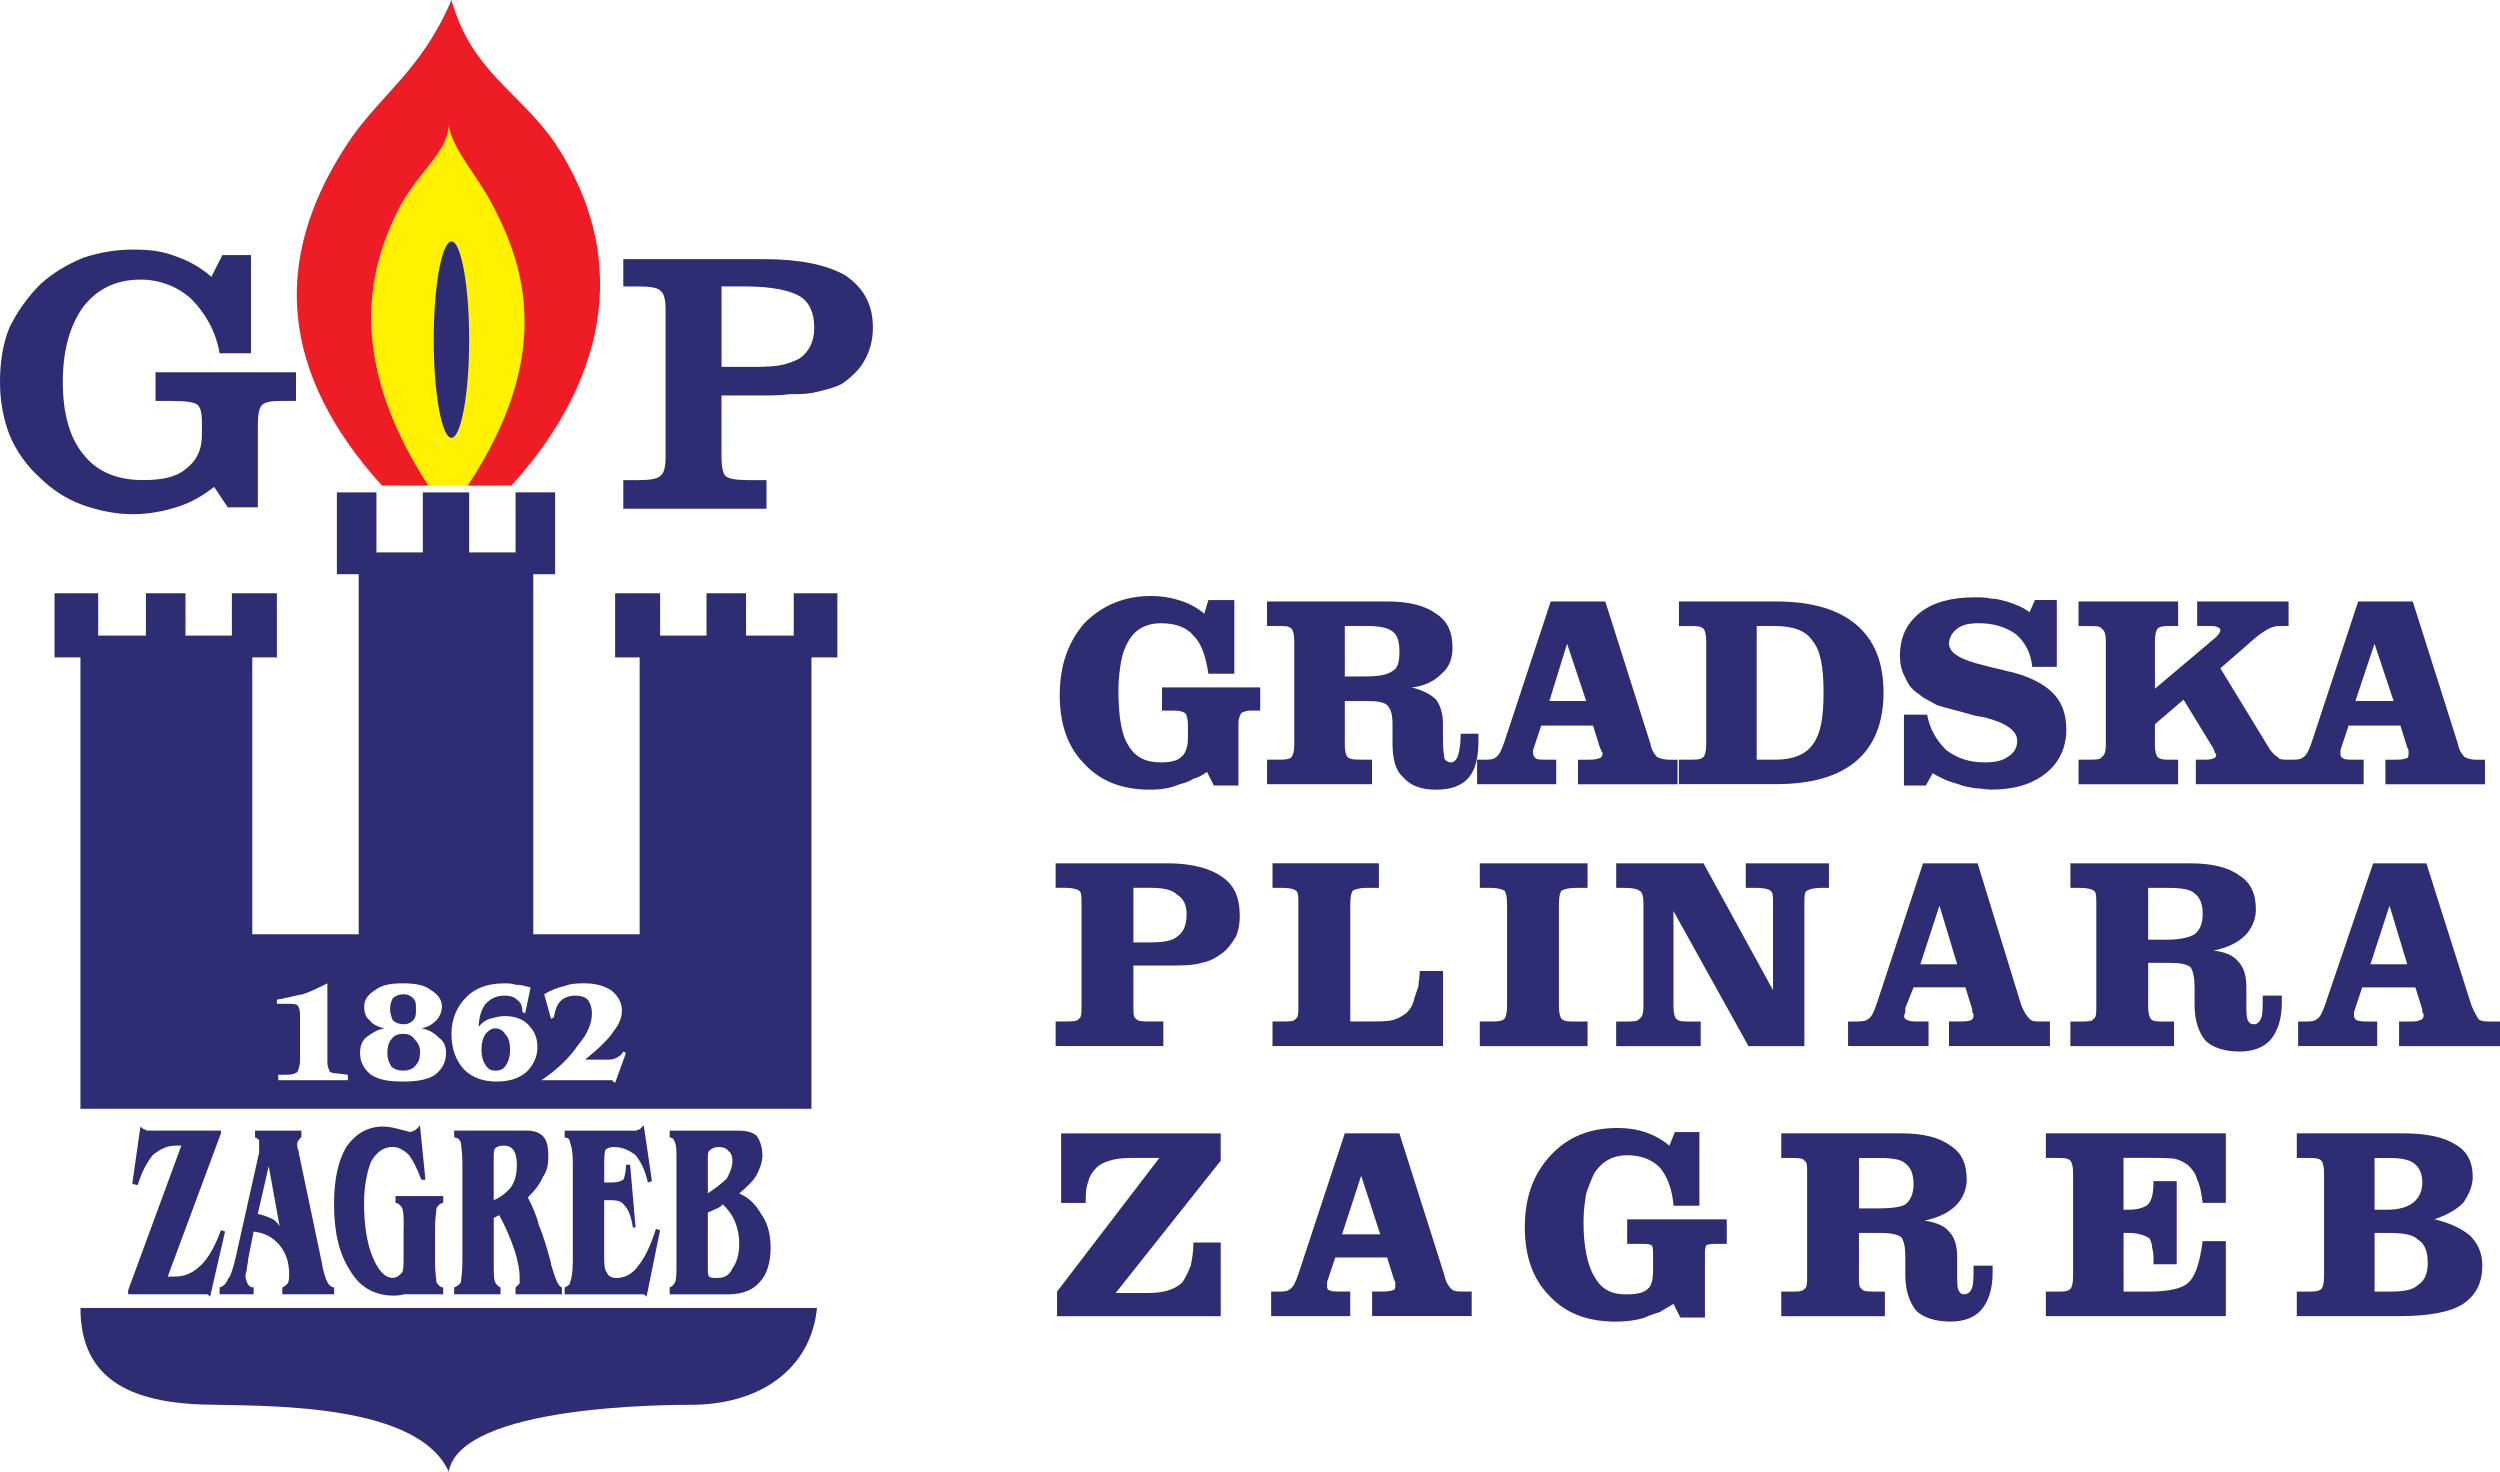
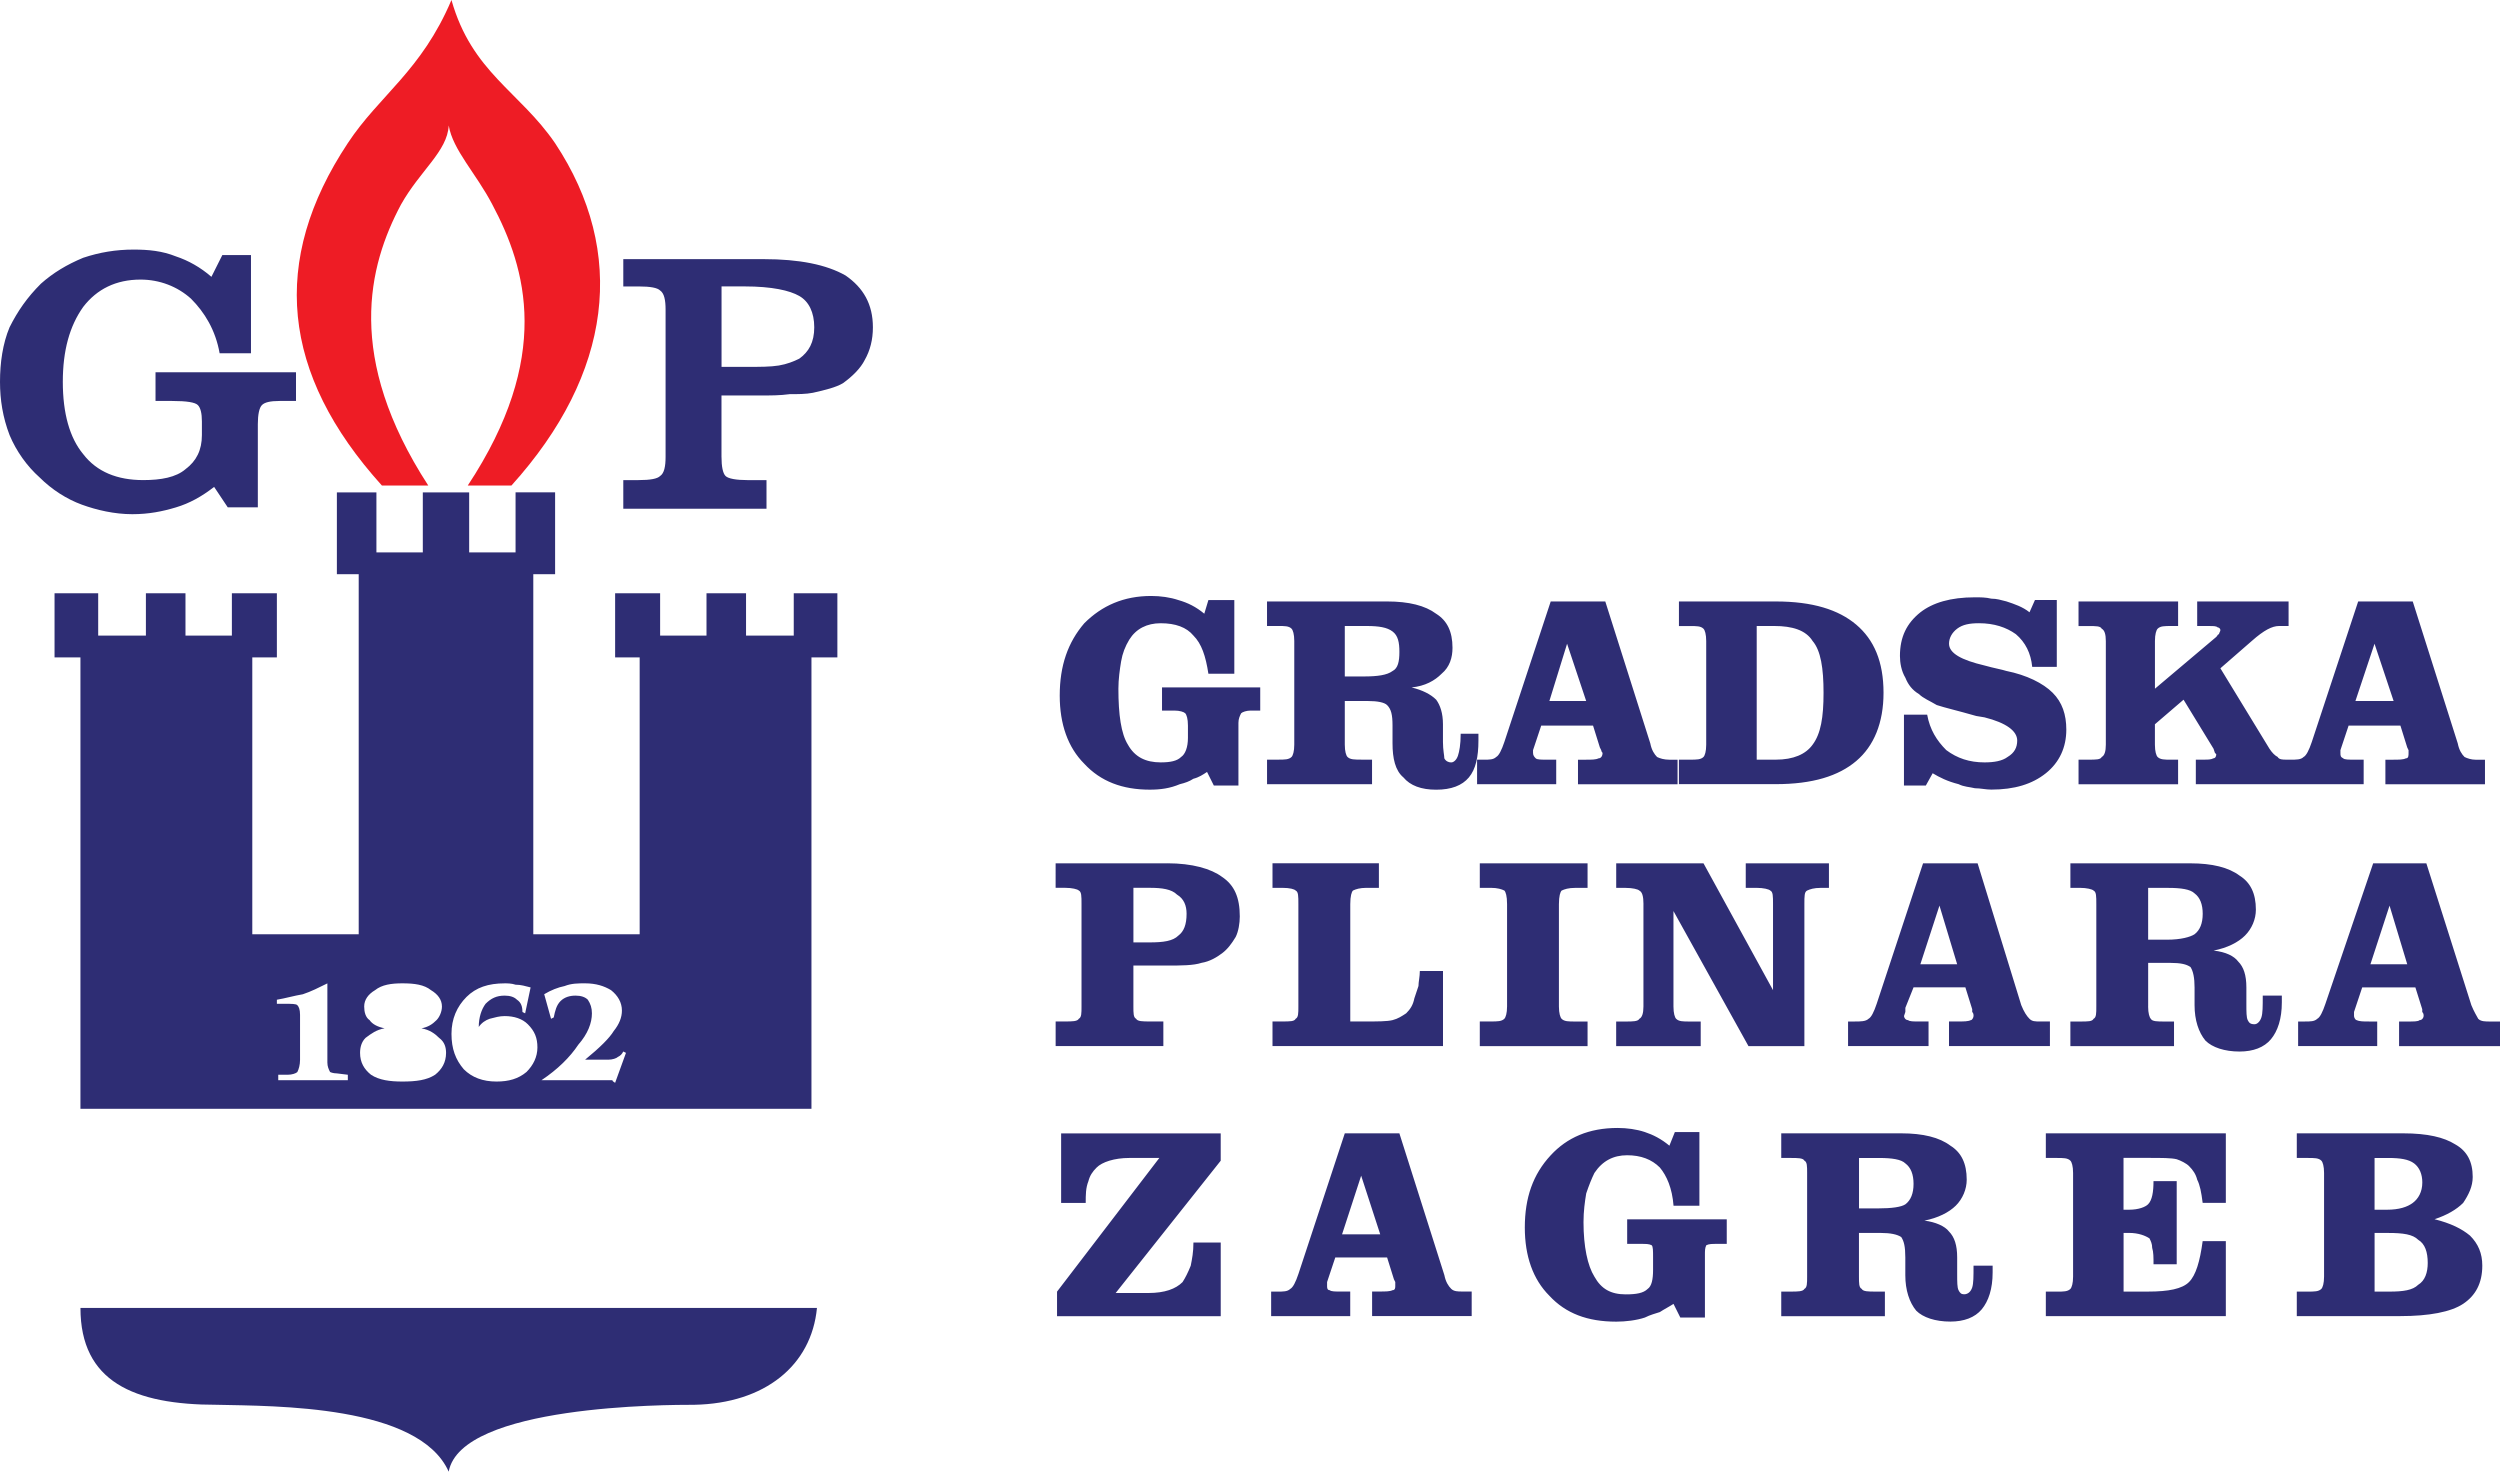
<svg xmlns="http://www.w3.org/2000/svg" width="120" height="70.638" viewBox="0 0 120 70.638">
  <path fill="#2E2D74" d="M110.246 63.175v-1.178h.524c.327 0 .524 0 .655-.13.065-.067.13-.263.13-.59V56.3c0-.327-.065-.523-.13-.588-.13-.13-.328-.13-.655-.13h-.524V54.4h5.107c1.178 0 1.963.196 2.487.523.59.327.85.85.85 1.57 0 .46-.195.852-.457 1.245-.327.327-.786.59-1.375.785.786.197 1.31.46 1.702.786.394.394.59.852.59 1.44 0 .853-.328 1.44-.917 1.834-.59.393-1.637.59-3.012.59h-4.974zm3.732-1.178h.72c.655 0 1.113-.065 1.375-.327.328-.197.458-.59.458-1.047 0-.524-.13-.917-.457-1.113-.262-.262-.72-.328-1.44-.328h-.654v2.815zm0-3.93h.59c.588 0 .98-.13 1.243-.326.263-.195.46-.522.46-.98 0-.394-.132-.72-.394-.918-.262-.196-.655-.26-1.244-.26h-.654v2.486zM98.2 63.176v-1.178h.524c.327 0 .523 0 .654-.13.065-.067.13-.263.13-.59V56.3c0-.327-.064-.523-.13-.588-.13-.13-.328-.13-.654-.13H98.2V54.4h8.64v3.338h-1.112c-.066-.523-.13-.85-.262-1.112-.066-.262-.197-.458-.393-.655-.13-.13-.393-.262-.59-.327-.26-.065-.72-.065-1.374-.065h-1.18v2.488h.262c.46 0 .786-.13.917-.262.195-.196.26-.59.26-1.112h1.114v3.992h-1.113c0-.327 0-.588-.064-.785 0-.196-.066-.327-.13-.457-.197-.13-.524-.263-.983-.263h-.26v2.816h1.177c.982 0 1.636-.13 1.964-.458.327-.328.523-.982.655-1.965h1.112v3.6H98.2zm-8.97-1.9c0 .33 0 .524.132.59.065.13.327.13.655.13h.458v1.18H85.5v-1.18h.457c.328 0 .59 0 .655-.13.13-.066.13-.262.13-.59V56.3c0-.327 0-.523-.13-.588-.065-.13-.327-.13-.655-.13H85.5V54.4h5.76c1.048 0 1.834.196 2.357.59.524.327.785.85.785 1.636 0 .458-.196.917-.523 1.244-.33.327-.853.59-1.507.72.524.065.983.262 1.18.523.26.263.392.655.392 1.245v.786c0 .393 0 .654.065.785.066.132.13.197.263.197.196 0 .327-.13.393-.327.064-.196.064-.523.064-1.047h.917v.327c0 .787-.197 1.376-.524 1.77-.328.392-.85.587-1.506.587-.72 0-1.31-.196-1.637-.523-.327-.394-.524-.982-.524-1.703v-.85c0-.524-.065-.786-.196-.982-.197-.13-.524-.197-.983-.197H89.23v2.096zm0-3.273h.918c.655 0 1.113-.065 1.31-.196.26-.196.392-.524.392-.982s-.13-.785-.393-.982c-.196-.196-.654-.26-1.244-.26h-.98V58zm-8.575 5.238l-.327-.655c-.197.13-.46.263-.655.393-.196.066-.458.13-.72.263-.393.132-.916.197-1.374.197-1.376 0-2.423-.393-3.21-1.244-.785-.785-1.178-1.898-1.178-3.273 0-1.44.393-2.553 1.244-3.47.785-.85 1.833-1.31 3.208-1.31.458 0 .917.065 1.31.196.393.13.785.327 1.178.655l.262-.654h1.178v3.536H80.33c-.066-.85-.33-1.44-.656-1.833-.393-.394-.916-.59-1.57-.59s-1.18.262-1.572.85c-.13.264-.262.59-.394.983-.065.393-.13.85-.13 1.375 0 1.18.196 2.095.524 2.62.327.588.785.85 1.505.85.524 0 .852-.065 1.048-.26.196-.132.262-.46.262-.918v-.59c0-.327 0-.524-.066-.59-.13-.065-.26-.065-.522-.065h-.655v-1.18h4.78v1.18h-.46c-.26 0-.393 0-.523.066-.065.132-.065.263-.065.46v3.01h-1.18zm-19.64-.065v-1.178h.262c.327 0 .523 0 .654-.13.132-.067.263-.328.394-.72L64.55 54.4h2.62l2.16 6.808c.065.328.196.524.327.655.13.13.328.13.524.13h.46v1.18h-4.78v-1.18h.328c.327 0 .523 0 .654-.064.13 0 .13-.13.13-.196v-.196l-.064-.13-.328-1.048h-2.488l-.328.982-.065.197v.195c0 .065 0 .197.13.197.064.065.26.065.588.065h.393v1.178h-3.795zm5.236-3.928l-.915-2.815-.917 2.815h1.833zm-15.513 3.928v-1.178l4.91-6.416h-1.44c-.72 0-1.31.197-1.57.46-.198.196-.328.392-.394.654-.13.327-.13.654-.13 1.046h-1.18v-3.338h7.66v1.31l-5.042 6.35h1.573c.785 0 1.31-.196 1.637-.523.13-.198.262-.46.393-.787.065-.327.13-.654.13-1.113h1.31v3.536h-7.856zM110.31 50.212v-1.18h.328c.263 0 .458 0 .59-.13.13-.064.26-.327.392-.72l2.292-6.742h2.553l2.16 6.808c.132.327.263.524.33.655.13.13.326.13.588.13H120v1.18h-4.844v-1.18h.393c.327 0 .523 0 .588-.065.13 0 .197-.13.197-.196s0-.13-.066-.197v-.13l-.33-1.05h-2.552l-.328.984-.065.195v.197c0 .065.065.196.13.196.13.065.328.065.59.065h.393v1.18h-3.797zm5.238-3.927l-.85-2.815-.918 2.815h1.768zm-12.438 2.03c0 .326.066.522.13.588.066.13.328.13.655.13h.458v1.18h-4.975v-1.18h.458c.393 0 .59 0 .655-.13.132-.065.132-.262.132-.59v-4.91c0-.393 0-.588-.13-.654-.066-.067-.33-.132-.656-.132h-.458V41.44h5.76c1.048 0 1.834.196 2.358.588.523.328.785.852.785 1.637 0 .458-.195.916-.523 1.243-.327.328-.85.59-1.506.72.59.066.983.263 1.18.525.262.262.393.655.393 1.243v.786c0 .393 0 .655.066.786.064.13.13.196.326.196.13 0 .263-.13.328-.327.066-.197.066-.523.066-1.047h.916v.326c0 .787-.197 1.376-.523 1.768-.328.394-.852.59-1.506.59-.72 0-1.31-.197-1.637-.524-.327-.393-.523-.982-.523-1.702v-.852c0-.458-.066-.785-.197-.98-.196-.132-.458-.198-.98-.198h-1.05v2.096zm0-3.21h.917c.654 0 1.112-.13 1.31-.26.26-.197.393-.524.393-.982 0-.458-.13-.787-.393-.982-.197-.196-.655-.262-1.244-.262h-.982v2.488zm-14.403 5.107v-1.18h.327c.262 0 .524 0 .655-.13.13-.065.26-.327.392-.72l2.226-6.743h2.618l2.095 6.807c.132.327.262.524.394.655.13.13.262.13.524.13h.458v1.18h-4.844v-1.18h.393c.328 0 .524 0 .655-.065.066 0 .13-.13.13-.197 0-.065 0-.13-.064-.196v-.13l-.328-1.05H91.85l-.393.983v.197l-.065.196c0 .066.065.197.196.197.066.065.262.065.524.065h.458v1.18h-3.863zm5.237-3.927l-.85-2.816-.917 2.815h1.767zm-15.057-2.88c0-.394-.065-.59-.197-.656-.064-.066-.327-.13-.654-.13h-.458v-1.18h4.19l3.337 6.088v-4.125c0-.393 0-.59-.13-.655-.066-.065-.328-.13-.655-.13h-.524V41.44h3.993v1.178h-.394c-.327 0-.523.065-.655.13-.13.065-.13.262-.13.655v6.81h-2.684l-3.6-6.483v4.583c0 .328.064.524.13.59.13.13.327.13.654.13h.524v1.18h-4.058v-1.18h.458c.327 0 .59 0 .654-.13.13-.066.197-.263.197-.59v-4.91zM71.03 50.21v-1.18h.525c.327 0 .523 0 .654-.13.064-.065.13-.262.13-.59v-4.91c0-.392-.065-.59-.13-.654-.132-.065-.328-.13-.655-.13h-.524V41.44h5.173v1.178h-.59c-.327 0-.523.065-.655.13-.065.065-.13.262-.13.655v4.91c0 .328.065.524.13.59.13.13.328.13.655.13h.59v1.18H71.03zm-9.95-8.772h5.107v1.178h-.59c-.327 0-.523.065-.654.13-.066.065-.13.262-.13.655v5.63h.654c.655 0 1.113 0 1.375-.065.262-.066.458-.197.655-.328.197-.196.328-.393.393-.72.066-.197.13-.393.197-.59 0-.195.065-.457.065-.72h1.112v3.602H61.08v-1.18h.458c.393 0 .59 0 .654-.13.13-.065.13-.262.13-.59v-4.91c0-.392 0-.59-.13-.654-.065-.065-.262-.13-.654-.13h-.458V41.44zm-5.04 0c1.178 0 2.095.26 2.62.654.588.393.85.982.85 1.898 0 .327-.065.72-.196.982-.197.328-.393.59-.655.786-.263.196-.59.393-.983.458-.393.13-.982.13-1.637.13h-1.636v1.964c0 .328 0 .524.13.59.065.13.328.13.655.13h.653v1.18h-5.17v-1.18h.457c.328 0 .59 0 .655-.13.13-.066.13-.263.13-.59v-4.91c0-.393 0-.59-.13-.655-.065-.065-.327-.13-.655-.13h-.458V41.44h5.368zm-1.637 3.797h.785c.654 0 1.113-.065 1.375-.328.262-.197.393-.525.393-1.048 0-.393-.13-.72-.458-.917-.262-.262-.72-.327-1.31-.327h-.784v2.62zM109.656 37.643v-1.178h.262c.327 0 .524 0 .654-.13.13-.066.262-.328.394-.72l2.226-6.744h2.62l2.16 6.81c.064.328.195.524.327.655.13.065.326.13.522.13h.458v1.18h-4.78v-1.18h.328c.327 0 .524 0 .654-.065.13 0 .13-.13.13-.262v-.13l-.064-.132-.327-1.048h-2.487l-.327.982-.065.196v.13c0 .132 0 .197.132.263.065.065.262.065.59.065h.393v1.178h-3.8zm5.238-3.994l-.917-2.75-.917 2.75h1.834zM99.77 37.642v-1.178h.46c.393 0 .588 0 .654-.13.13-.066.196-.263.196-.59V30.77c0-.328-.065-.524-.196-.59-.066-.13-.262-.13-.655-.13h-.46v-1.18h4.78v1.178h-.328c-.327 0-.523 0-.654.13-.066.067-.13.264-.13.59v2.29l2.945-2.487c.065-.063.065-.13.13-.13 0-.065.067-.13.067-.196s-.066-.13-.13-.13c-.066-.066-.198-.066-.394-.066h-.59V28.87h4.387v1.178h-.458c-.327 0-.72.197-1.31.72l-1.505 1.31 2.356 3.862c.13.196.26.327.393.393.065.13.26.13.392.13h.393v1.18h-4.713v-1.18h.393c.197 0 .327 0 .458-.065.065 0 .13-.065.13-.196l-.065-.065-.065-.196-1.44-2.356-1.375 1.18v.98c0 .328.065.525.13.59.132.13.328.13.655.13h.328v1.18h-4.78zm-7.332.065H91.39v-3.404h1.114c.13.72.458 1.244.917 1.702.525.393 1.114.59 1.834.59.46 0 .852-.066 1.113-.263.328-.196.458-.458.458-.786 0-.458-.524-.85-1.57-1.113l-.394-.065c-.916-.263-1.504-.394-1.897-.525-.327-.196-.654-.328-.85-.523-.328-.197-.525-.458-.656-.786-.196-.327-.262-.72-.262-1.047 0-.918.327-1.572.982-2.096.59-.458 1.44-.72 2.618-.72.262 0 .523 0 .786.065.262 0 .46.064.72.13.394.13.787.262 1.113.524l.262-.59h1.048v3.21h-1.18c-.064-.655-.326-1.18-.785-1.57-.46-.33-1.047-.525-1.768-.525-.458 0-.785.064-1.047.26-.26.197-.393.458-.393.72 0 .46.59.786 1.702 1.048.46.13.852.196 1.047.262.98.197 1.768.59 2.226 1.048.458.458.655 1.047.655 1.767 0 .852-.327 1.57-.98 2.095-.656.524-1.507.786-2.62.786-.263 0-.524-.065-.786-.065-.262-.064-.523-.064-.786-.196-.524-.13-.917-.327-1.243-.524l-.327.588zm-11.85-.065v-1.178h.525c.328 0 .524 0 .655-.13.065-.066.13-.263.13-.59V30.77c0-.328-.064-.524-.13-.59-.13-.13-.327-.13-.655-.13h-.524v-1.18h4.647c1.768 0 3.012.393 3.863 1.113.85.72 1.31 1.768 1.31 3.273 0 1.44-.46 2.553-1.31 3.273-.85.72-2.095 1.11-3.863 1.11H80.59zm3.733-1.178h.917c.85 0 1.44-.262 1.768-.72.393-.525.524-1.31.524-2.488 0-1.18-.132-2.03-.525-2.488-.327-.524-.982-.72-1.833-.72h-.85v6.415zM70.9 37.643v-1.178h.327c.262 0 .458 0 .59-.13.13-.066.26-.328.392-.72l2.225-6.744h2.62l2.16 6.81c.064.328.196.524.326.655.132.065.328.13.59.13h.393v1.18h-4.78v-1.18h.328c.33 0 .525 0 .656-.065.13 0 .197-.13.197-.262 0 0-.065-.066-.065-.13l-.066-.132-.327-1.048h-2.488l-.327.982-.066.196v.13c0 .132.066.197.13.263.066.065.262.065.59.065h.393v1.178H70.9zm5.237-3.994l-.917-2.75-.85 2.75h1.767zM64.55 35.743c0 .327.064.524.13.59.13.13.328.13.72.13h.458v1.178h-5.04v-1.178h.522c.328 0 .524 0 .655-.13.065-.066.13-.263.13-.59v-4.976c0-.327-.065-.523-.13-.59-.13-.13-.327-.13-.655-.13h-.523V28.87h5.76c1.048 0 1.834.197 2.358.59.524.327.785.85.785 1.636 0 .458-.13.917-.524 1.245-.327.328-.785.59-1.44.656.525.13.918.327 1.18.588.195.262.326.655.326 1.18v.85c0 .393.066.655.066.786.065.13.196.196.327.196.13 0 .263-.13.328-.327.064-.198.13-.525.13-1.05h.852v.328c0 .786-.13 1.375-.458 1.768s-.852.59-1.57.59c-.72 0-1.245-.197-1.573-.59-.393-.327-.523-.917-.523-1.637v-.852c0-.523-.065-.786-.26-.982-.132-.13-.46-.196-.918-.196H64.55v2.094zm0-3.273h.916c.655 0 1.113-.064 1.375-.26.263-.132.33-.46.33-.918s-.066-.785-.33-.982c-.26-.197-.653-.262-1.243-.262H64.55v2.423zm-6.285 5.238l-.327-.655c-.196.13-.393.262-.654.327-.197.13-.393.197-.655.262-.46.196-.918.262-1.44.262-1.31 0-2.357-.393-3.144-1.244-.785-.785-1.178-1.898-1.178-3.273 0-1.44.393-2.553 1.178-3.47.85-.85 1.898-1.31 3.208-1.31.458 0 .917.065 1.31.197.457.13.85.327 1.243.655l.197-.656h1.244v3.536h-1.244c-.13-.85-.327-1.44-.72-1.833-.328-.394-.852-.59-1.572-.59-.655 0-1.178.262-1.505.786-.197.327-.327.655-.393 1.048-.065.394-.13.852-.13 1.31 0 1.245.13 2.16.457 2.685.328.59.852.85 1.572.85.458 0 .786-.064.982-.26.196-.132.327-.46.327-.917v-.59c0-.328-.065-.523-.13-.59-.065-.065-.262-.13-.524-.13h-.59v-1.112h4.714v1.112h-.458c-.196 0-.393.065-.458.13-.066.132-.13.262-.13.46v3.01h-1.18z" />
-   <path fill-rule="evenodd" clip-rule="evenodd" fill="#FBDF22" d="M19.247 23.305h4.713l3.078-5.433-.328-7.726-5.172-5.63-5.434 6.94-.26 5.434" />
-   <path fill-rule="evenodd" clip-rule="evenodd" fill="#FFF100" d="M19.247 23.305h4.713l3.078-5.433-.328-7.726-5.172-5.63-5.434 6.94-.26 5.434" />
  <path fill-rule="evenodd" clip-rule="evenodd" fill="#2E2D74" d="M21.538 70.638c.59-3.208 10.54-3.208 11.784-3.208 3.405-.065 5.63-1.898 5.892-4.648H3.862c0 3.535 2.553 4.648 6.547 4.648 2.814.065 9.688 0 11.128 3.208z" />
-   <path fill="#2E2D74" d="M8.053 61.276h.327c.524 0 .917-.197 1.31-.59.326-.327.654-.916.915-1.637l.197.064-.72 3.143c0-.066-.067-.066-.13-.13H6.152v-.197l2.552-6.94h-.26c-.46 0-.787.197-1.114.458-.262.327-.524.786-.72 1.44l-.262-.064.393-2.75c.065.066.13.13.197.13 0 0 .066.066.13.066h3.536v.13l-2.553 6.876zm4.32-3.01c.262.064.458.13.59.196.196.064.327.196.458.393l-.523-2.88-.524 2.29zm.066-2.947v-.197-.13-.263c-.067-.065-.132-.13-.198-.13v-.328h2.226v.328c-.065 0-.065.065-.13.13-.067.066-.067.13-.067.197v.13c0 .066.067.132.067.263l1.113 5.302c.065.458.196.786.262.917.065.13.197.26.327.26v.328h-2.49V61.8c.132-.065.198-.13.263-.197.065-.13.065-.26.065-.458 0-.524-.13-.982-.458-1.375s-.72-.59-1.244-.655l-.262 1.31c0 .196-.065.327-.065.458 0 .13-.066.26-.066.327 0 .197.065.327.13.458.066.065.13.13.263.13v.328H10.54V61.8c.197-.065.328-.197.394-.393.13-.13.262-.523.393-1.113l1.112-4.975zm6.938 3.6c0-.46 0-.722-.065-.918-.066-.13-.197-.262-.327-.262v-.327h2.29v.327c-.13 0-.262.13-.327.262 0 .196-.066.46-.066.917v1.7c0 .46.065.787.065.918.064.13.195.262.327.262v.327h-1.835c-.328.065-.458.065-.523.065-.917 0-1.637-.393-2.096-1.18-.523-.784-.786-1.832-.786-3.207 0-1.178.197-2.094.59-2.75.457-.654 1.046-.98 1.767-.98.26 0 .524.064.785.13.262.064.458.13.524.13.065 0 .13-.065.196-.065.065-.065.197-.13.262-.262l.262 2.62h-.196c-.196-.525-.393-.918-.59-1.18-.26-.26-.523-.393-.784-.393-.458 0-.786.262-1.047.72-.197.523-.328 1.18-.328 1.964 0 1.046.13 1.897.393 2.552.262.654.588 1.048.982 1.048.196 0 .327-.13.458-.263.065-.13.065-.458.065-.982V58.92zm4.32-1.31c.328-.13.656-.393.852-.654.197-.327.26-.655.26-1.048 0-.327-.063-.524-.13-.655-.13-.196-.262-.262-.523-.262-.197 0-.327.067-.393.132-.065.066-.065.26-.065.524v1.964zm-1.897 4.517V61.8c.13-.065.262-.13.328-.262 0-.13.066-.458.066-.982v-4.78c0-.457-.066-.785-.066-.916-.065-.197-.197-.262-.327-.262v-.328h3.47c.328 0 .59.065.786.262.197.196.262.524.262.982 0 .393-.065.72-.262.982-.13.327-.393.655-.72.982.196.393.393.785.523 1.31.196.457.393 1.112.588 1.833v.065c.197.655.328 1.048.524 1.113v.327h-2.226V61.8l.196-.197v-.327c0-.263-.065-.72-.26-1.31-.198-.588-.46-1.178-.722-1.636l-.26.13v2.095c0 .523 0 .852.064.982.065.13.13.197.26.262v.326h-2.223zm5.303 0V61.8c.13-.065.262-.13.262-.26.065-.132.13-.46.13-.983v-4.78c0-.457-.065-.785-.13-.916 0-.196-.13-.26-.262-.26v-.33h3.404c.066 0 .13-.064.197-.064l.196-.196.393 2.685-.196.064c-.13-.59-.328-.983-.59-1.31-.326-.26-.654-.393-1.046-.393-.195 0-.326.065-.392.13-.066.13-.066.394-.066.786v.785h.393c.262 0 .393-.064.523-.13.065-.13.13-.393.13-.72h.197l.262 3.01h-.13c-.066-.457-.197-.85-.394-1.046-.13-.197-.327-.262-.655-.262H29v2.62c0 .393 0 .72.132.85.065.197.262.263.458.263.393 0 .785-.196 1.047-.59.328-.392.59-.98.85-1.766l.198.064-.655 3.21c0-.067-.065-.067-.13-.132h-3.797zm6.874-1.243c0 .196 0 .327.065.393.066.065.197.065.393.065.328 0 .59-.13.72-.458.196-.262.328-.655.328-1.18 0-.392-.065-.718-.197-1.046-.13-.327-.327-.59-.59-.85-.063.065-.13.13-.26.195-.066 0-.262.13-.46.196v2.684zm0-3.602c.393-.26.72-.523.917-.72.13-.262.262-.523.262-.85 0-.197-.065-.393-.196-.46-.065-.13-.262-.195-.458-.195-.197 0-.327.065-.393.13-.132.065-.132.196-.132.394v1.702zm-1.833 4.845V61.8c.13-.065.196-.13.262-.26.065-.132.065-.46.065-.983v-4.78c0-.523 0-.785-.064-.916-.065-.196-.13-.26-.262-.26v-.33h3.273c.393 0 .72.066.916.263.13.196.263.524.263.917 0 .327-.13.655-.263.917-.13.262-.458.59-.85.916.457.197.784.524 1.047.982.327.458.458.982.458 1.637 0 .72-.197 1.31-.524 1.637-.327.392-.85.587-1.506.587h-2.814z" />
-   <path fill-rule="evenodd" clip-rule="evenodd" fill="#2E2D74" d="M19.378 49.624c-.263 0-.458.065-.59.26-.13.132-.196.395-.196.656 0 .262.065.458.197.655.13.13.326.196.588.196.196 0 .393-.064.523-.195.198-.196.263-.393.263-.72 0-.262-.13-.458-.262-.59-.13-.196-.326-.26-.522-.26zM23.765 49.36c-.197 0-.328.132-.458.263-.13.196-.197.458-.197.785 0 .262.065.523.197.72.13.197.26.262.458.262.26 0 .393-.065.523-.26.13-.198.196-.46.196-.722 0-.327-.066-.59-.196-.72-.13-.196-.262-.327-.523-.327zM19.378 49.165c.196 0 .327-.065.458-.196.13-.132.13-.33.13-.525 0-.263 0-.393-.13-.524-.13-.13-.262-.196-.458-.196-.197 0-.393.065-.524.197-.065.132-.13.262-.13.525 0 .196.065.393.13.524.132.13.328.195.524.195z" />
  <path fill-rule="evenodd" clip-rule="evenodd" fill="#2E2D74" d="M38.1 28.478v2.03h-2.29v-2.03h-1.898v2.03h-2.226v-2.03h-2.16v3.076h1.178v13.29h-5.106V27.562h1.047v-3.93h-1.898v2.882H22.52v-2.88h-2.225v2.88h-2.227v-2.88H16.17v3.928h1.048v17.282H12.11v-13.29h1.18v-3.076h-2.16v2.03H8.903v-2.03h-1.9v2.03h-2.29v-2.03H2.618v3.076h1.243v21.67h35.089v-21.67h1.244v-3.076H38.1zm-21.406 23.37h-3.338v-.26h.458c.197 0 .393-.065.458-.13.066-.13.13-.328.13-.59v-2.16c0-.262-.064-.394-.13-.46-.065-.065-.26-.065-.59-.065h-.392v-.196c.393-.065.85-.197 1.244-.262.393-.13.786-.327 1.18-.523V51c0 .195.064.327.13.457 0 0 .13.066.327.066l.525.065v.26zm4.19-.26c-.394.26-.917.326-1.57.326-.59 0-1.114-.066-1.507-.327-.328-.262-.524-.59-.524-1.048 0-.262.065-.524.262-.72.262-.197.523-.394.916-.46-.326-.065-.587-.195-.72-.392-.195-.13-.26-.393-.26-.655 0-.327.196-.59.523-.785.328-.263.786-.327 1.31-.327.588 0 1.047.065 1.375.328.327.196.524.458.524.785 0 .262-.13.524-.262.655-.196.196-.393.327-.72.393.393.066.655.263.85.46.263.196.33.458.33.72-.002.458-.2.786-.526 1.047zm4.387-.132c-.393.328-.85.458-1.44.458-.654 0-1.178-.196-1.57-.59-.393-.457-.59-.98-.59-1.7 0-.722.262-1.31.72-1.77.46-.457 1.048-.653 1.835-.653.13 0 .327 0 .523.065.262 0 .458.066.72.13l-.262 1.245-.13-.065c0-.262-.066-.46-.264-.59-.13-.13-.327-.196-.588-.196-.393 0-.655.13-.917.392-.197.263-.328.655-.328 1.113.13-.196.327-.327.523-.393.262-.065.458-.13.72-.13.46 0 .852.13 1.113.393.328.327.46.654.46 1.113-.002.458-.198.85-.525 1.178zm4.255.524c-.065-.065-.13-.065-.13-.13H25.99c.786-.524 1.375-1.113 1.767-1.703.46-.523.655-1.047.655-1.506 0-.26-.066-.458-.196-.654-.13-.13-.328-.197-.59-.197-.26 0-.523.065-.72.262-.195.196-.26.458-.326.785l-.13.065-.328-1.18c.327-.195.655-.326.98-.392.328-.13.655-.13.983-.13.524 0 .917.13 1.244.327.327.26.523.588.523.982 0 .326-.13.654-.393.98-.196.328-.654.787-1.375 1.376h1.113c.196 0 .393-.065.458-.13.13-.066.196-.132.262-.263l.13.065-.523 1.442z" />
  <path fill="#2E2D74" d="M10.933 24.353l-.655-.982c-.59.46-1.178.787-1.833.983-.654.197-1.31.327-2.095.327-.85 0-1.703-.196-2.422-.458-.72-.262-1.44-.72-2.03-1.31C1.31 22.39.787 21.67.46 20.885.132 20.032 0 19.182 0 18.33c0-.917.13-1.833.458-2.618.393-.786.85-1.44 1.506-2.095.59-.524 1.244-.917 2.03-1.244.785-.262 1.57-.393 2.422-.393.72 0 1.375.065 2.03.328.59.196 1.178.523 1.702.98l.524-1.045h1.375v4.713h-1.505c-.197-1.113-.72-1.964-1.375-2.62-.654-.587-1.506-.916-2.422-.916-1.178 0-2.095.458-2.75 1.31-.654.917-.98 2.094-.98 3.6s.327 2.684.98 3.47c.655.852 1.638 1.244 2.88 1.244.852 0 1.572-.13 2.03-.524.524-.393.786-.916.786-1.637v-.655c0-.393-.065-.654-.195-.785-.13-.13-.523-.197-1.244-.197h-.787V17.87h6.743v1.376h-.785c-.457 0-.72.066-.85.197-.13.13-.197.458-.197.916v3.993h-1.44zM34.632 17.61h1.243c.59 0 1.113 0 1.506-.065.394-.066.72-.197.983-.328.458-.328.72-.786.72-1.505 0-.72-.26-1.245-.72-1.506-.458-.263-1.31-.458-2.62-.458h-1.11v3.862zm0 4.32c0 .46.064.787.195.918.13.13.524.197 1.048.197h.917v1.375h-6.874v-1.375h.72c.59 0 .917-.065 1.048-.197.196-.13.262-.458.262-.917v-7.07c0-.458-.066-.785-.262-.917-.13-.13-.458-.195-1.048-.195h-.72v-1.31h6.744c1.702 0 3.01.262 3.927.786.85.588 1.31 1.375 1.31 2.488 0 .588-.132 1.112-.394 1.57-.196.394-.59.786-1.047 1.113-.33.197-.852.327-1.44.458-.33.066-.722.066-1.114.066-.458.064-.917.064-1.506.064h-1.767v2.947z" />
  <path fill-rule="evenodd" clip-rule="evenodd" fill="#EE1C25" d="M18.33 23.305h2.227c-3.994-6.153-2.88-10.54-1.31-13.485.918-1.637 2.227-2.553 2.292-3.797.196 1.178 1.31 2.292 2.094 3.797 1.637 3.076 2.88 7.333-1.18 13.485h2.096c4.845-5.368 5.565-11.194 2.095-16.432C24.942 4.386 22.65 3.47 21.67 0c-1.44 3.404-3.47 4.582-4.977 6.873-3.73 5.63-3.207 11.065 1.638 16.432z" />
-   <path fill-rule="evenodd" clip-rule="evenodd" fill="#2E2D74" d="M21.67 21.014c.457 0 .85-2.095.85-4.714 0-2.618-.393-4.713-.85-4.713s-.852 2.095-.852 4.713c0 2.62.393 4.714.85 4.714z" />
</svg>